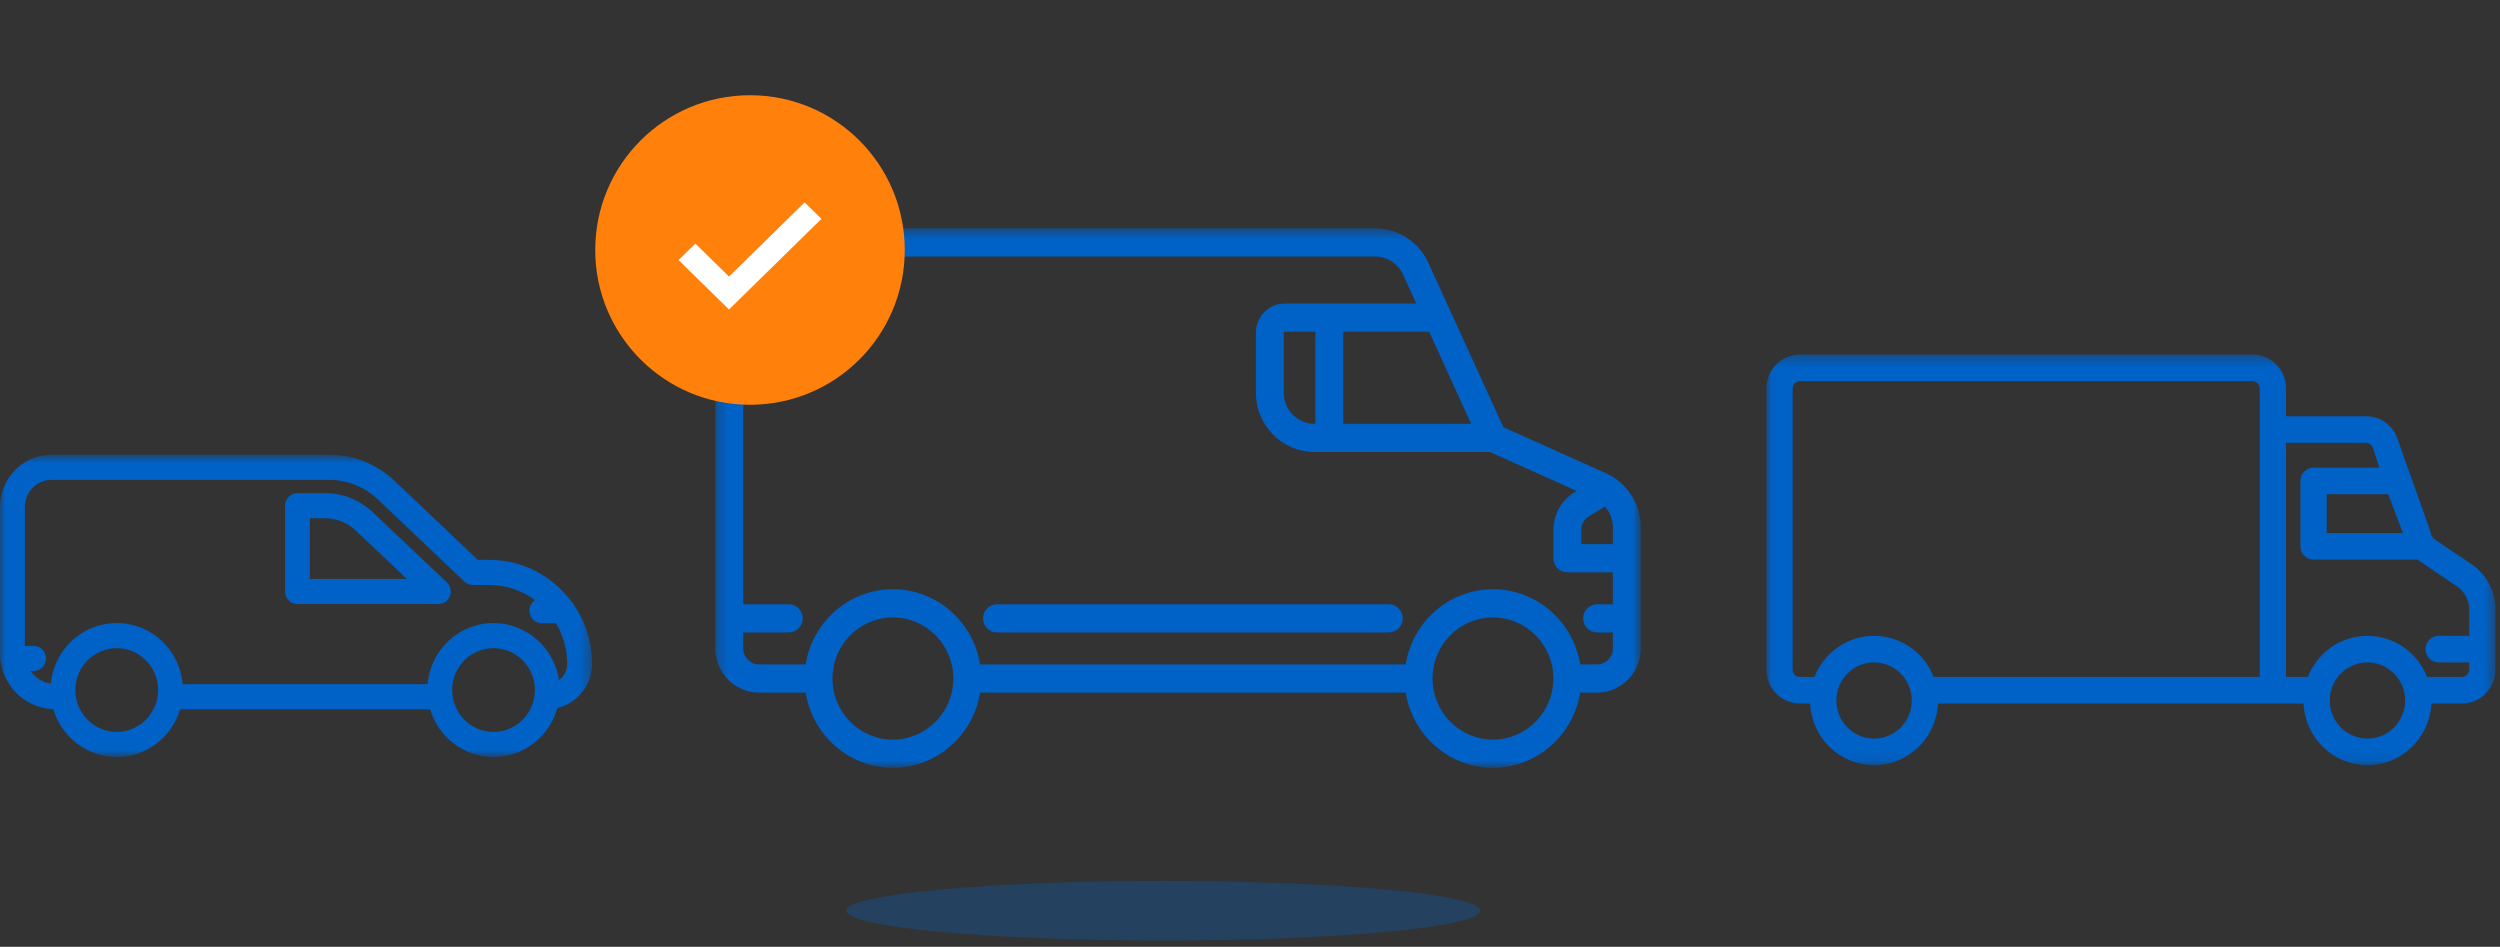
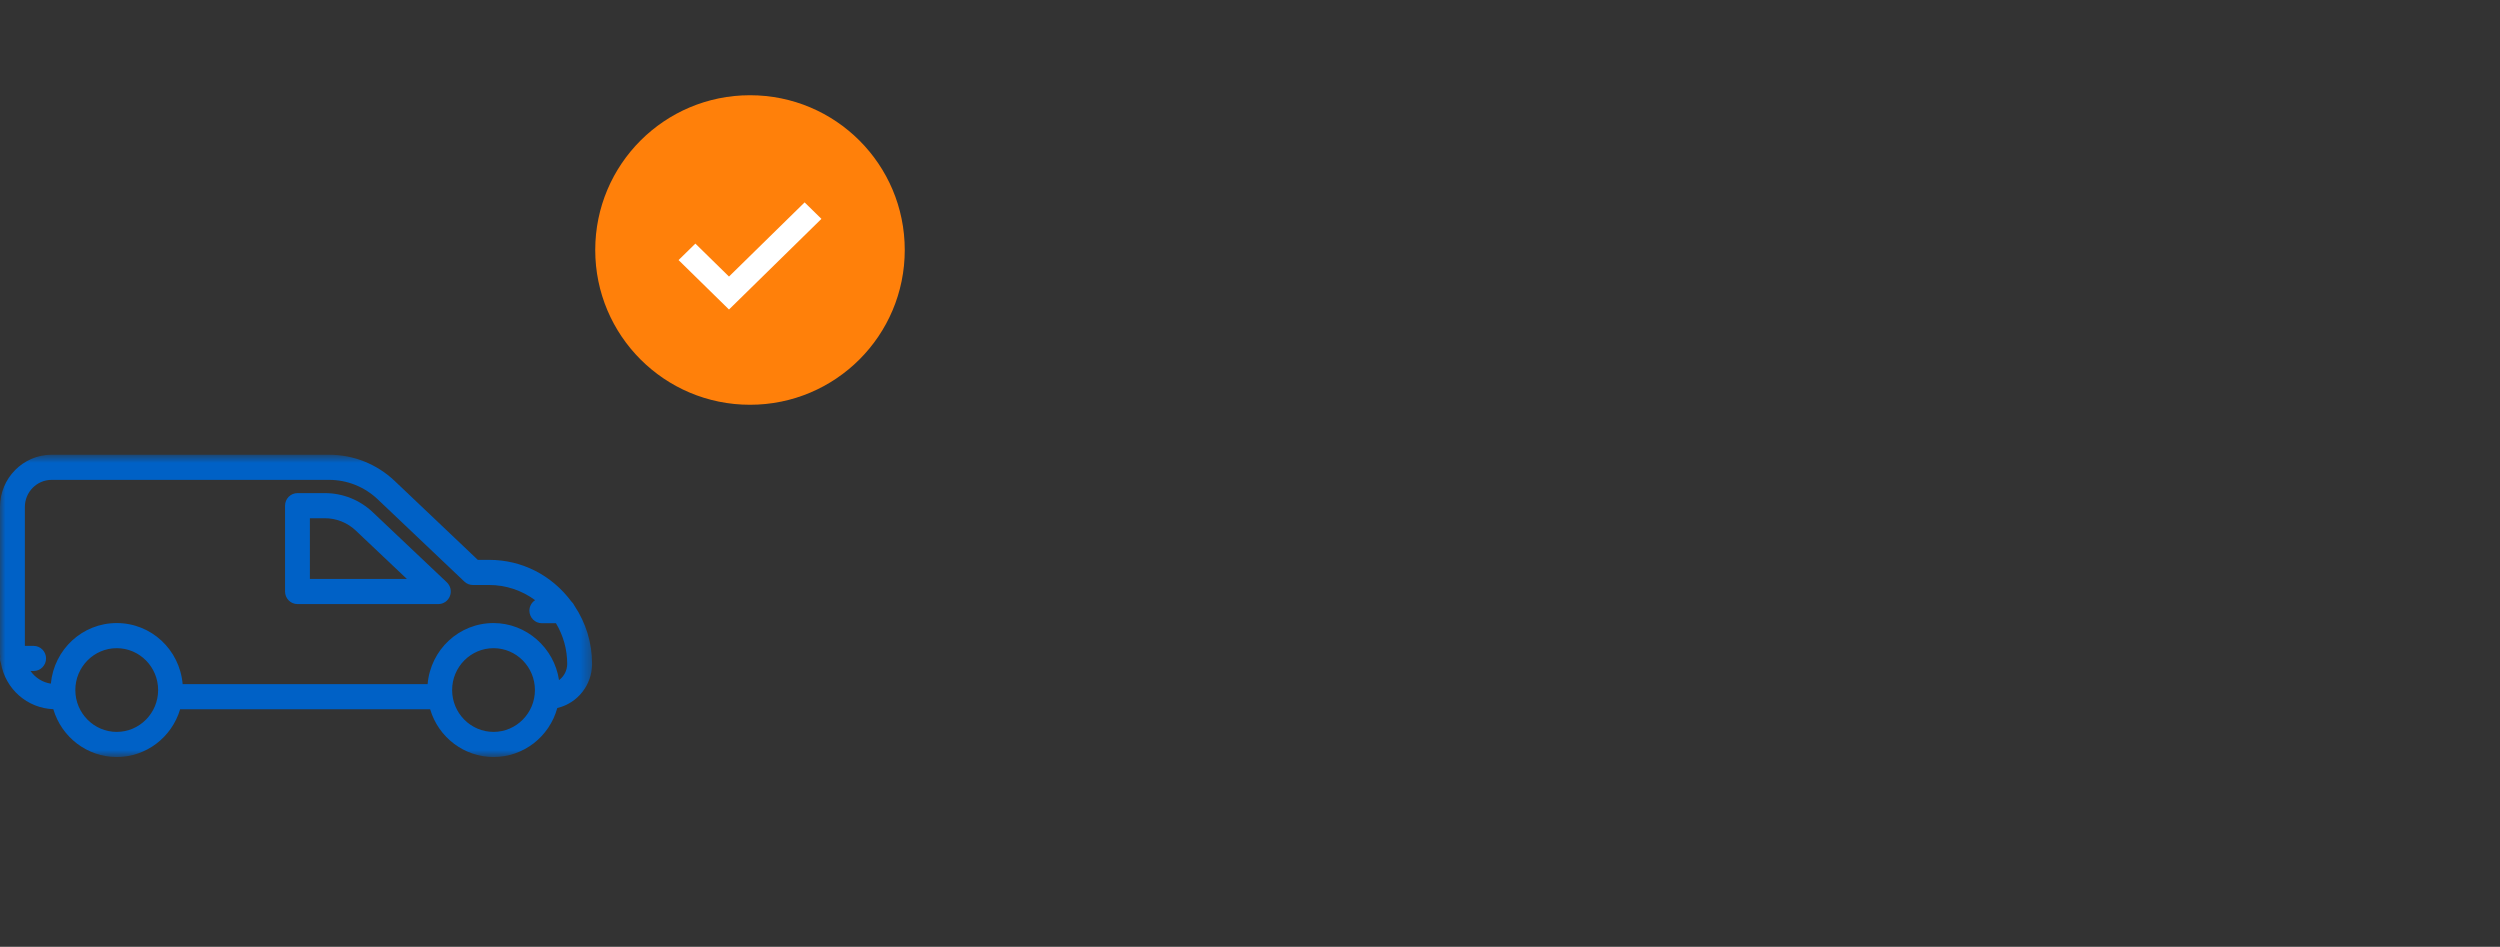
<svg xmlns="http://www.w3.org/2000/svg" width="235" height="89" viewBox="0 0 235 89" fill="none">
  <rect x="0" y="0" width="235" height="89" fill="#333333" stroke="none" />
  <mask id="mask0" mask-type="alpha" maskUnits="userSpaceOnUse" x="166" y="33" width="69" height="39">
-     <path fill-rule="evenodd" clip-rule="evenodd" d="M166.04 33.33H234.574V71.927H166.04V33.33Z" fill="white" />
-   </mask>
+     </mask>
  <g mask="url(#mask0)">
-     <path fill-rule="evenodd" clip-rule="evenodd" d="M168.51 36.512C168.51 36.135 168.814 35.828 169.186 35.828H211.74C212.113 35.828 212.416 36.135 212.416 36.512V63.632H181.763C180.866 61.313 178.64 59.768 176.162 59.768C173.687 59.768 171.461 61.313 170.563 63.632H169.186C168.814 63.632 168.51 63.326 168.51 62.949V36.512ZM176.162 62.266C178.116 62.266 179.705 63.873 179.705 65.848C179.705 67.823 178.116 69.429 176.162 69.429C174.209 69.429 172.62 67.823 172.62 65.848C172.62 63.873 174.209 62.266 176.162 62.266ZM217.474 43.958C216.793 43.958 216.239 44.519 216.239 45.207V51.356C216.239 52.044 216.793 52.605 217.474 52.605H227.252C227.321 52.661 227.393 52.715 227.467 52.764L230.951 55.112C231.672 55.598 232.103 56.412 232.103 57.288V59.768H229.229C228.548 59.768 227.994 60.328 227.994 61.017C227.994 61.706 228.548 62.266 229.229 62.266H232.103V62.949C232.103 63.326 231.8 63.632 231.427 63.632H228.14C227.243 61.313 225.017 59.768 222.54 59.768C220.064 59.768 217.838 61.313 216.939 63.632H214.887V41.626H222.404C222.695 41.626 222.953 41.813 223.046 42.093L223.66 43.958H217.474ZM218.71 50.107V46.456H224.494L225.872 50.107H218.71ZM222.54 69.429C220.586 69.429 218.996 67.823 218.996 65.848C218.996 63.873 220.586 62.266 222.54 62.266C224.493 62.266 226.083 63.873 226.083 65.848C226.083 67.823 224.493 69.429 222.54 69.429ZM232.321 53.033L228.834 50.684C228.713 50.602 228.616 50.474 228.569 50.332C228.104 48.921 227.316 46.724 226.62 44.786C226.076 43.269 225.606 41.959 225.39 41.303C224.961 40.001 223.761 39.127 222.404 39.127H214.887V36.512C214.887 34.758 213.475 33.33 211.74 33.33H169.186C167.451 33.33 166.04 34.758 166.04 36.512V62.949C166.04 64.703 167.451 66.13 169.186 66.13H170.155C170.302 69.353 172.94 71.927 176.162 71.927C179.385 71.927 182.023 69.353 182.17 66.13H216.532C216.679 69.353 219.317 71.927 222.54 71.927C225.761 71.927 228.4 69.353 228.547 66.13H231.427C233.162 66.13 234.574 64.703 234.574 62.949V57.288C234.574 55.574 233.731 53.983 232.321 53.033Z" fill="#0061C6" />
-   </g>
+     </g>
  <mask id="mask1" mask-type="alpha" maskUnits="userSpaceOnUse" x="67" y="21" width="88" height="52">
-     <path fill-rule="evenodd" clip-rule="evenodd" d="M67.241 21.464H154.231V72.172H67.241V21.464Z" fill="white" />
-   </mask>
+     </mask>
  <g mask="url(#mask1)">
-     <path fill-rule="evenodd" clip-rule="evenodd" d="M151.61 51.147H148.638V49.823C148.638 49.301 148.913 48.809 149.353 48.538L150.859 47.614C151.332 48.141 151.61 48.836 151.61 49.574V51.147ZM123.647 31.181V39.839H123.56C121.97 39.839 120.676 38.531 120.676 36.924V31.27C120.676 31.221 120.715 31.181 120.764 31.181H123.647ZM151.61 56.801H150.124C149.401 56.801 148.814 57.394 148.814 58.126C148.814 58.858 149.401 59.451 150.124 59.451H151.61V60.953C151.61 61.781 150.943 62.455 150.124 62.455H148.534C147.904 58.455 144.468 55.387 140.337 55.387C136.206 55.387 132.771 58.455 132.14 62.455H92.128C91.498 58.455 88.063 55.387 83.931 55.387C79.8 55.387 76.365 58.455 75.735 62.455H71.349C70.529 62.455 69.863 61.781 69.863 60.953V59.451H74.145C74.869 59.451 75.456 58.858 75.456 58.126C75.456 57.394 74.869 56.801 74.145 56.801H69.863V25.616C69.863 24.788 70.529 24.114 71.349 24.114H129.265C130.386 24.114 131.414 24.779 131.883 25.808L133.126 28.531H120.764C119.27 28.531 118.055 29.759 118.055 31.27V36.924C118.055 39.992 120.524 42.489 123.56 42.489H140.059L148.199 46.147L147.993 46.273C146.774 47.021 146.017 48.381 146.017 49.822V52.472C146.017 53.204 146.604 53.798 147.328 53.798H151.61V56.801ZM140.337 69.522C137.206 69.522 134.658 66.947 134.658 63.78C134.658 60.613 137.206 58.038 140.337 58.038C143.469 58.038 146.017 60.613 146.017 63.78C146.017 66.946 143.469 69.522 140.337 69.522ZM83.931 69.522C80.8 69.522 78.252 66.946 78.252 63.78C78.252 60.613 80.8 58.038 83.931 58.038C87.064 58.038 89.612 60.613 89.612 63.78C89.612 66.946 87.064 69.522 83.931 69.522ZM134.337 31.181L138.288 39.839H126.269V31.181H134.337ZM150.962 44.488L141.32 40.156L134.263 24.697C133.367 22.733 131.405 21.464 129.265 21.464H71.349C69.084 21.464 67.241 23.326 67.241 25.616V60.953C67.241 63.243 69.084 65.105 71.349 65.105H75.735C76.365 69.105 79.8 72.172 83.931 72.172C88.063 72.172 91.498 69.105 92.128 65.105H132.14C132.771 69.105 136.206 72.172 140.337 72.172C144.468 72.172 147.903 69.105 148.534 65.105H150.124C152.389 65.105 154.231 63.243 154.231 60.953V49.574C154.231 47.377 152.948 45.38 150.962 44.488Z" fill="#0061C6" />
    <path fill-rule="evenodd" clip-rule="evenodd" d="M130.55 56.801H93.719C92.995 56.801 92.408 57.394 92.408 58.126C92.408 58.858 92.995 59.451 93.719 59.451H130.55C131.274 59.451 131.861 58.858 131.861 58.126C131.861 57.394 131.274 56.801 130.55 56.801Z" fill="#0061C6" />
  </g>
  <path fill-rule="evenodd" clip-rule="evenodd" d="M55.952 23.5C55.952 15.46 62.459 8.952 70.5 8.952C78.54 8.952 85.047 15.459 85.047 23.5C85.047 31.54 78.541 38.048 70.5 38.048C62.46 38.048 55.952 31.541 55.952 23.5Z" fill="#FF800A" />
  <path fill-rule="evenodd" clip-rule="evenodd" d="M75.634 19.024L68.525 25.996L65.365 22.898L63.785 24.447L68.525 29.095L77.214 20.573L75.634 19.024Z" fill="white" />
-   <path opacity="0.3" fill-rule="evenodd" clip-rule="evenodd" d="M109.345 88.405C125.802 88.405 139.143 87.152 139.143 85.607C139.143 84.062 125.802 82.81 109.345 82.81C92.888 82.81 79.548 84.062 79.548 85.607C79.548 87.152 92.888 88.405 109.345 88.405Z" fill="#0061C6" />
  <mask id="mask2" mask-type="alpha" maskUnits="userSpaceOnUse" x="0" y="42" width="56" height="30">
    <path fill-rule="evenodd" clip-rule="evenodd" d="M0 42.745H55.655V71.16H0V42.745Z" fill="white" />
  </mask>
  <g mask="url(#mask2)">
    <path fill-rule="evenodd" clip-rule="evenodd" d="M3.162 63.075C3.806 63.075 4.33 62.545 4.33 61.894C4.33 61.242 3.806 60.713 3.162 60.713H2.337V47.653C2.337 46.249 3.466 45.107 4.854 45.107H30.932C32.638 45.107 34.263 45.757 35.507 46.938L43.65 54.669C43.867 54.876 44.151 54.989 44.45 54.989H45.988C47.538 54.989 49.051 55.493 50.302 56.417C49.977 56.626 49.764 56.991 49.764 57.402C49.764 58.053 50.288 58.583 50.932 58.583H52.26C52.953 59.742 53.318 61.058 53.318 62.4C53.318 63.012 53.025 63.58 52.547 63.932C52.096 60.89 49.472 58.567 46.392 58.567C43.148 58.567 40.477 61.066 40.196 64.306H17.169C16.888 61.066 14.216 58.567 10.972 58.567C7.747 58.567 5.082 61.045 4.78 64.263C4.009 64.147 3.32 63.715 2.871 63.075H3.162ZM10.972 60.929C13.118 60.929 14.864 62.694 14.864 64.864C14.864 67.033 13.118 68.798 10.972 68.798C8.826 68.798 7.081 67.033 7.081 64.864C7.081 62.694 8.826 60.929 10.972 60.929ZM46.392 60.929C48.538 60.929 50.283 62.694 50.283 64.864C50.283 67.033 48.538 68.798 46.392 68.798C44.246 68.798 42.5 67.033 42.5 64.864C42.5 62.694 44.246 60.929 46.392 60.929ZM53.994 56.931C53.93 56.784 53.832 56.651 53.701 56.533C51.849 54.05 49.04 52.627 45.988 52.627H44.913L37.106 45.215C35.428 43.622 33.235 42.745 30.932 42.745H4.854C2.178 42.745 0 44.947 0 47.653V61.413C0 61.534 0.008 61.653 0.017 61.778L0 61.894C0 62.043 0.029 62.19 0.086 62.332C0.514 64.777 2.553 66.566 5.011 66.664C5.796 69.322 8.218 71.16 10.972 71.16C13.725 71.16 16.146 69.324 16.932 66.669H40.432C41.219 69.324 43.639 71.16 46.392 71.16C49.197 71.16 51.637 69.274 52.386 66.552C54.291 66.108 55.655 64.39 55.655 62.4C55.655 60.443 55.081 58.551 53.994 56.931Z" fill="#0061C6" />
    <path fill-rule="evenodd" clip-rule="evenodd" d="M29.13 54.42V48.715H30.542C31.625 48.715 32.656 49.127 33.444 49.874L38.246 54.42H29.13ZM27.962 56.783H41.204C41.686 56.783 42.113 56.489 42.291 56.035C42.468 55.582 42.355 55.073 42.002 54.739L35.042 48.15V48.151C33.818 46.991 32.22 46.353 30.542 46.353H27.962C27.317 46.353 26.794 46.883 26.794 47.534V55.601C26.794 56.252 27.317 56.783 27.962 56.783Z" fill="#0061C6" />
  </g>
</svg>